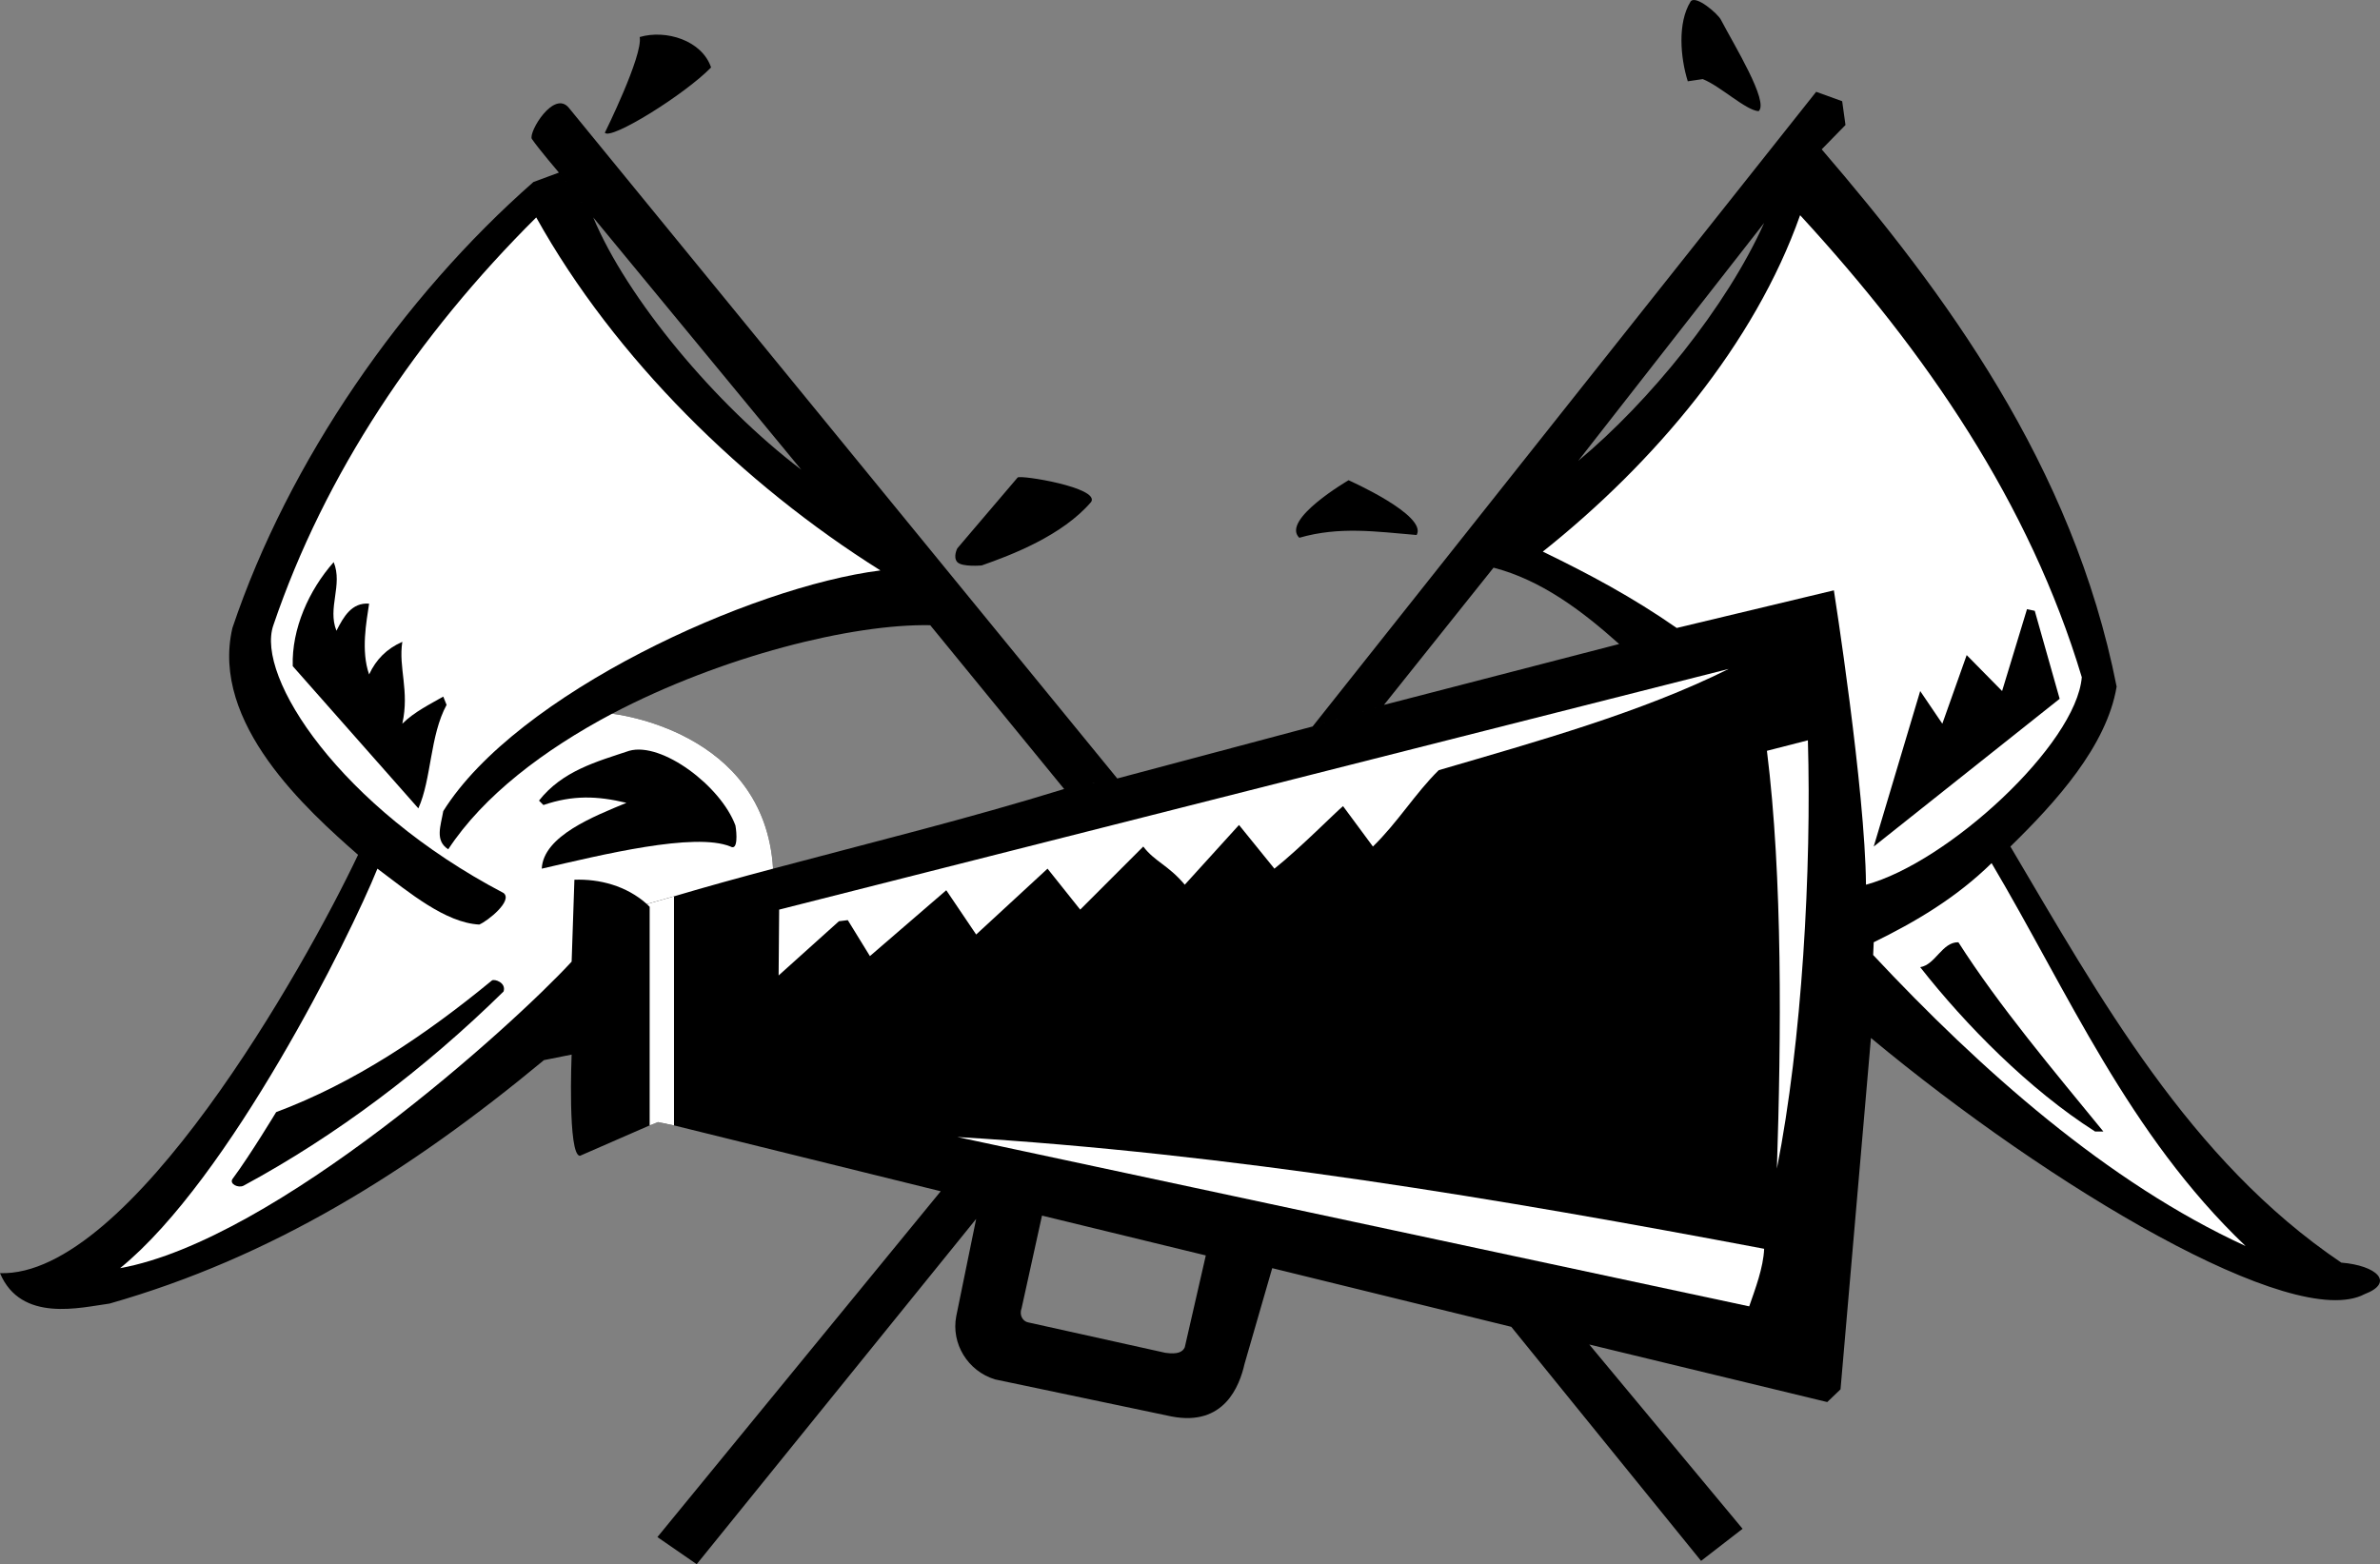
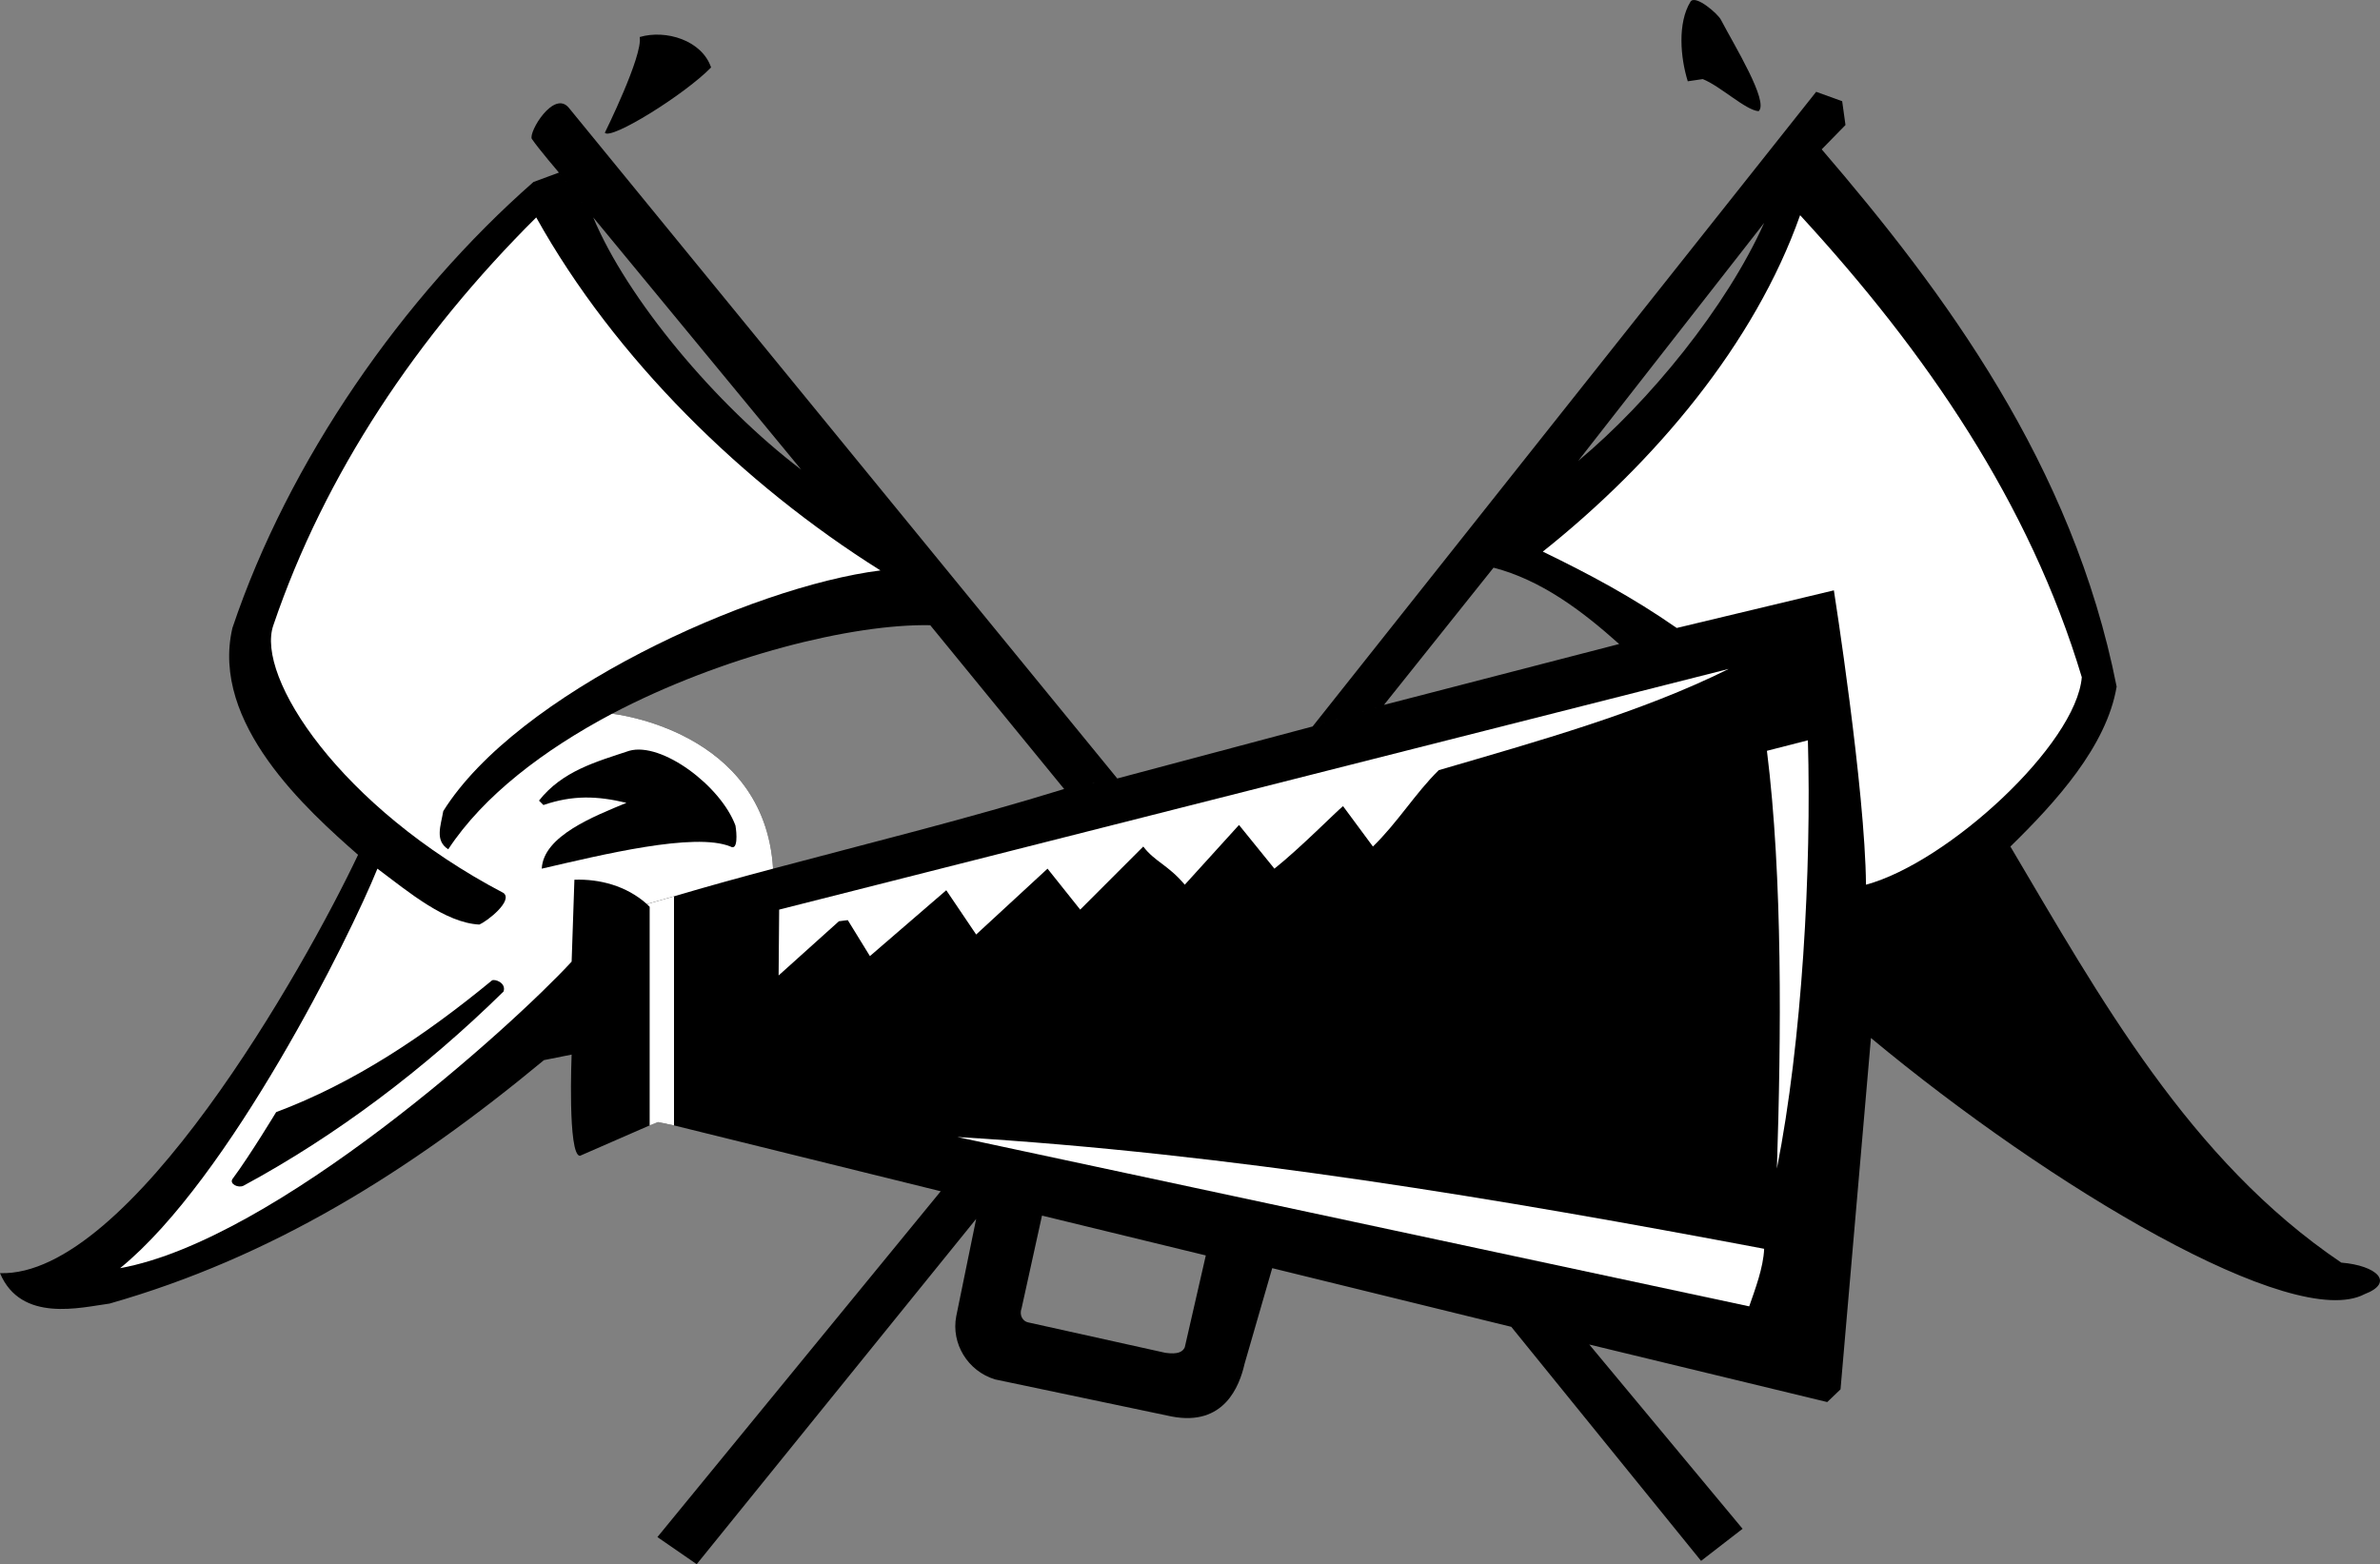
<svg xmlns="http://www.w3.org/2000/svg" width="430.092" height="282.691">
  <rect width="100%" height="100%" fill="#808080" stroke="none" />
  <path d="M192.3 142.593c-17.405 5.383-35.05 9.715-52.597 14.398-1.531-25.152-29.101-28-29.101-28 19.906-10.441 43.48-16.273 57.5-16l24.199 29.602 9.601-1.902-99.101-121.2c-2.696-3.304-7.297 4.36-6.7 5.602C97.345 26.92 101 31.19 101 31.19l6.203 8.101 37.598 45.598c-15.563-11.817-31.512-30.985-37.598-45.598l-6.203-8.1-4.598 1.699C72.81 53.6 52.141 83.284 42 113.49c-4.027 17.266 13.637 33.028 22.703 41-9.71 20.516-41.266 76.36-64.703 75.602 3.809 9.039 14.605 6.187 19.8 5.5 29.212-8.328 54.083-23.754 78.5-44l5-1s-.745 18.18 1.5 18.297l12.602-5.5 1.5-.598 2.899.598L170 215.292l-51.2 62.5 7.102 4.899 50.5-62.399-3.601 17.598c-.938 4.922 2.066 9.89 7 11.402l31.902 6.7c9.531 1.847 12.293-5.512 13.2-9.5l5-17.301-12-2.301-3.801 16.601c-.38.856-1.301 1.313-3.5 1l-24.801-5.5c-.903-.164-1.664-1.238-1.2-2.5l3.7-16.8 29.601 7.199 12 2.3 43.2 10.602 34.3 42.301 7.5-5.8-27.699-33.302 43 10.399 2.399-2.297 5.5-63.5c32.48 27.008 76.335 53.074 89.199 46.297 5.535-2.117 2.16-5.184-4.2-5.7-27.433-18.5-43.718-48.03-59.8-75.199 8.172-7.976 17.402-18.125 19.199-28.898-7.93-40.133-31.238-71.414-53.297-97.102l-10.402 13.301c-6.762 15.117-20.746 32.32-33.598 43l33.598-43 10.402-13.3 4.297-4.4-.598-4.3-4.699-1.7-91 114.7 12.899-3.902 19.8-24.797c8.528 2.219 15.828 7.648 22.7 13.797l-42.5 11-12.899 3.902-35.3 9.399-9.602 1.902" />
  <path fill="#fff" d="M139.703 156.991c-1.531-25.152-29.101-28-29.101-28-12.309 6.524-23.22 14.793-29.602 24.5-2.457-1.574-1.352-4.242-.898-6.898 13.253-21.234 55.574-40.555 79-43.5-24.805-15.578-47.989-38.3-62.2-63.8-21.484 21.359-38.23 46.382-47.5 73.698C46.13 122.292 61.461 145.905 91 161.39c1.742 1.383-2.86 5.062-4.398 5.703-6.125-.332-12.657-5.793-18.399-10.102-4.93 12.223-26.672 56.075-46.5 72.2 28.106-5.086 71.008-43.88 81.598-55.399l.5-14.8c4.527-.169 9.402 1.09 13.101 4.398l4.899-1.399c5.965-1.777 11.93-3.41 17.902-5" />
  <path d="M311 3.593c2.352 4.504 8.734 14.855 6.8 16.5-2.32-.148-6.89-4.527-10.097-5.8L305 14.69c-1.332-4.27-1.883-10.528.5-14.399.895-1.336 5.035 2.285 5.5 3.3M128.5 12.19c-4.785 4.915-18.125 13.196-19.2 11.801 0 0 6.903-13.937 6.302-17.3 4.742-1.391 11.242.601 12.898 5.5" />
  <path fill="#fff" d="M376.203 122.39c-1.02 12.168-24.172 33.484-39 37.5-.137-17.172-5.8-53.2-5.8-53.2L303 113.492c-7.934-5.535-15.89-9.78-24.2-13.8 20.266-16.13 38.298-37.567 46.5-60.801 22.895 24.89 41.481 52.12 50.903 83.5" />
-   <path d="M197.203 90.69c-5.223 6.118-14.422 9.614-19.8 11.5 0 0-3.516.32-4.403-.597-.832-.922 0-2.5 0-2.5l10.902-12.8c.536-.493 14.793 1.808 13.301 4.398M256 96.69c-7.348-.617-13.95-1.593-21.2.5-3.386-3.245 8.903-10.398 8.903-10.398S258.035 93.14 256 96.691m-195.7 4.902c1.684 4.14-1.167 8.281.5 12.398 1.278-2.507 2.747-5.132 5.903-4.898-.488 3.309-1.5 8.508 0 12.797 1.262-2.727 3.195-4.656 6-5.899-.738 4.692 1.332 8.832 0 14.801 2.16-2.152 5.2-3.625 7.399-4.902l.601 1.5c-3.031 5.574-2.71 13.394-5.101 18.703l-22.7-25.703c-.21-6.746 2.918-13.738 7.399-18.797m307.402 8.797 4.5 15.902-33.601 26.7L347 124.89l4 5.902 4.402-12.402 6.399 6.5 4.5-14.797 1.402.297" />
  <path fill="#fff" d="M312.402 120.89c-15.726 7.844-34.586 13.086-52.402 18.3-4.172 4.079-7.39 9.415-11.898 13.801l-5.399-7.3c-1.074.828-7.758 7.605-12.402 11.3l-6.399-7.898-9.8 10.797c-2.985-3.559-5.438-4.172-7.5-6.899l-11.399 11.399-5.902-7.399-12.899 11.899-5.402-8-13.797 11.902-4-6.5-1.601.2-10.899 9.8.098-11.902 171.601-43.5m14.301 12.902c.672 23.278-1.047 54.434-5.601 77.399.78-23.704 1.058-52.649-1.801-75.5l7.402-1.899" />
  <path d="M132.902 149.19c.246 1.391.473 4.614-.902 3.801-6.445-2.64-23.281 1.5-34.098 4 .286-5.949 9.532-9.492 15.301-11.898-5.312-1.273-9.726-1.41-15 .398l-.8-.8c4.234-5.38 10.398-7.036 16.3-9 5.875-1.668 16.547 6.336 19.2 13.5" />
-   <path fill="#fff" d="M405.8 225.19c-24.945-11.449-47.85-31.812-67.3-52.597l.102-2.3c7.48-3.657 14.84-7.981 21.3-14.302 13.778 23.25 24.727 49.008 45.899 69.2" />
  <path d="M353.902 170.292c7.356 11.524 17.293 23.3 26.2 34.2h-1.5c-11.914-7.587-23.414-19.27-31.602-29.7 2.758-.43 3.957-4.566 6.902-4.5M91 179.19c-14.297 14.036-30.305 26.087-47 35.102-.937.461-2.562-.305-2-1.2 3.21-4.32 7.902-12.1 7.902-12.1 14.106-5.282 26.895-13.84 39-23.801.47-.313 2.614.394 2.098 2" />
  <path fill="#fff" d="M318.8 225.69c-.136 3.415-1.64 7.34-2.698 10.403L173 205.49c49.46 2.973 98.098 11.192 145.8 20.2m-201.398-22.3 1.5-.598 2.899.598v-41.4l-4.899 1.399c.184.172.348.328.5.5v39.5" />
</svg>